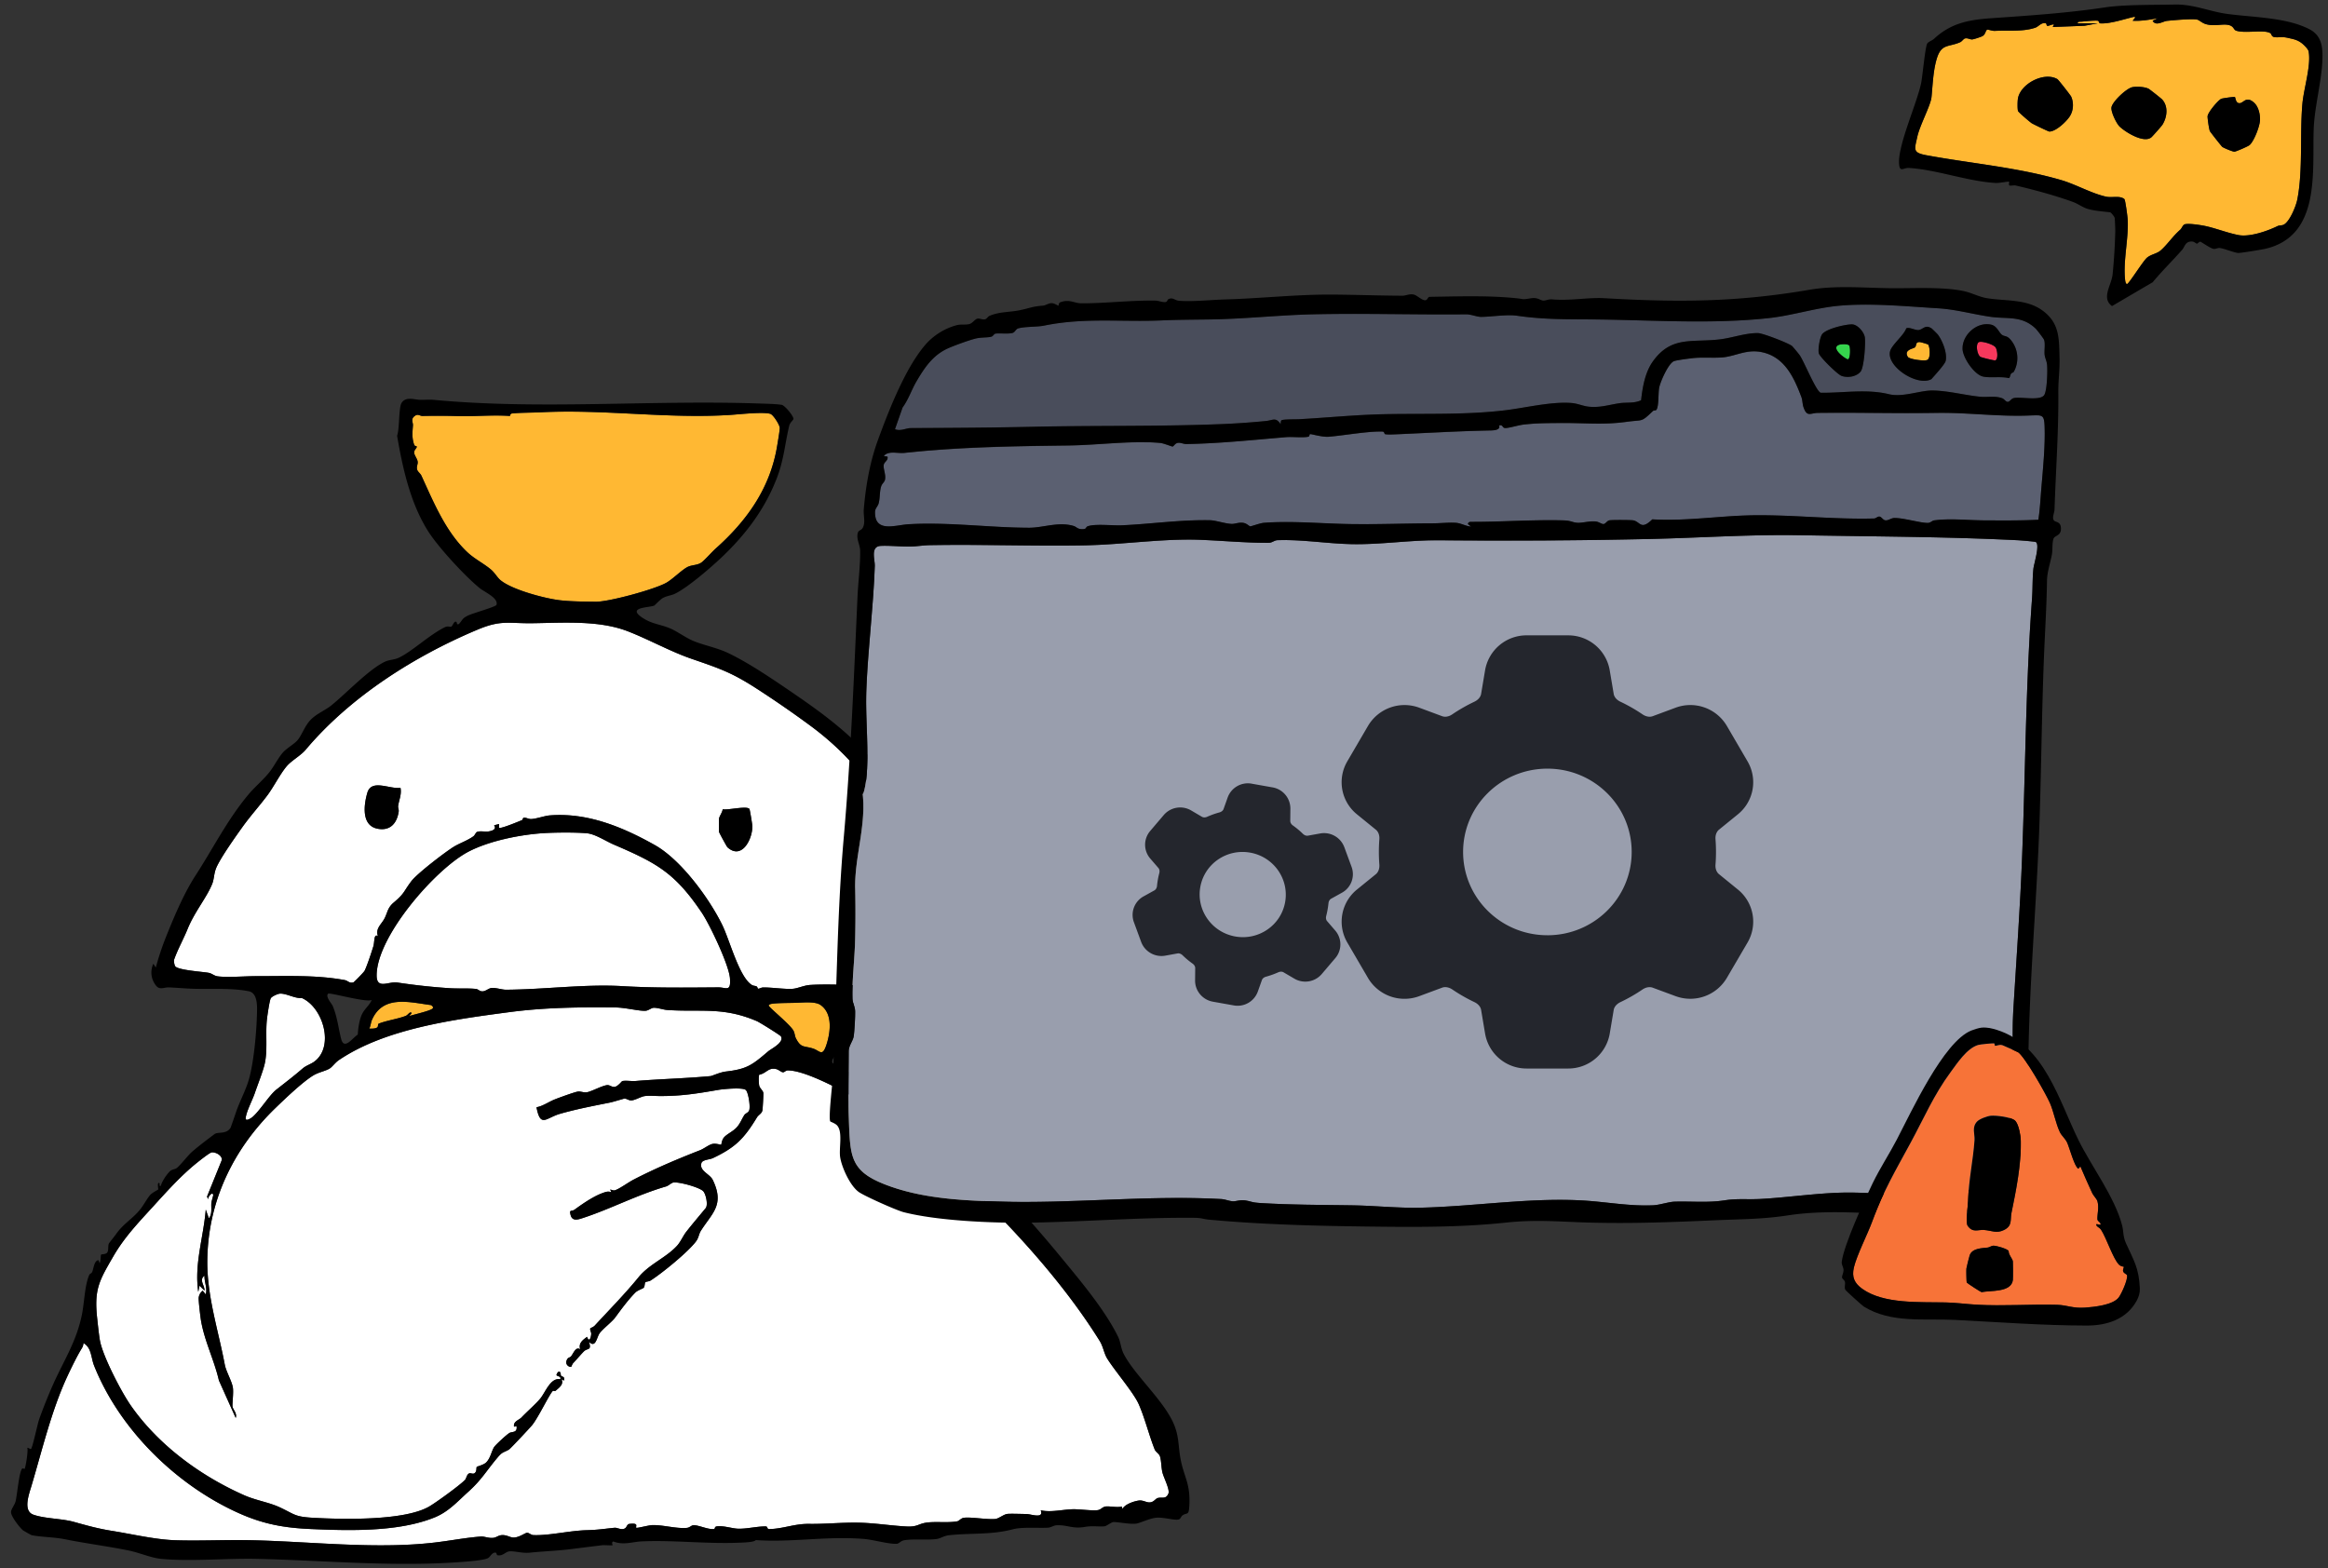
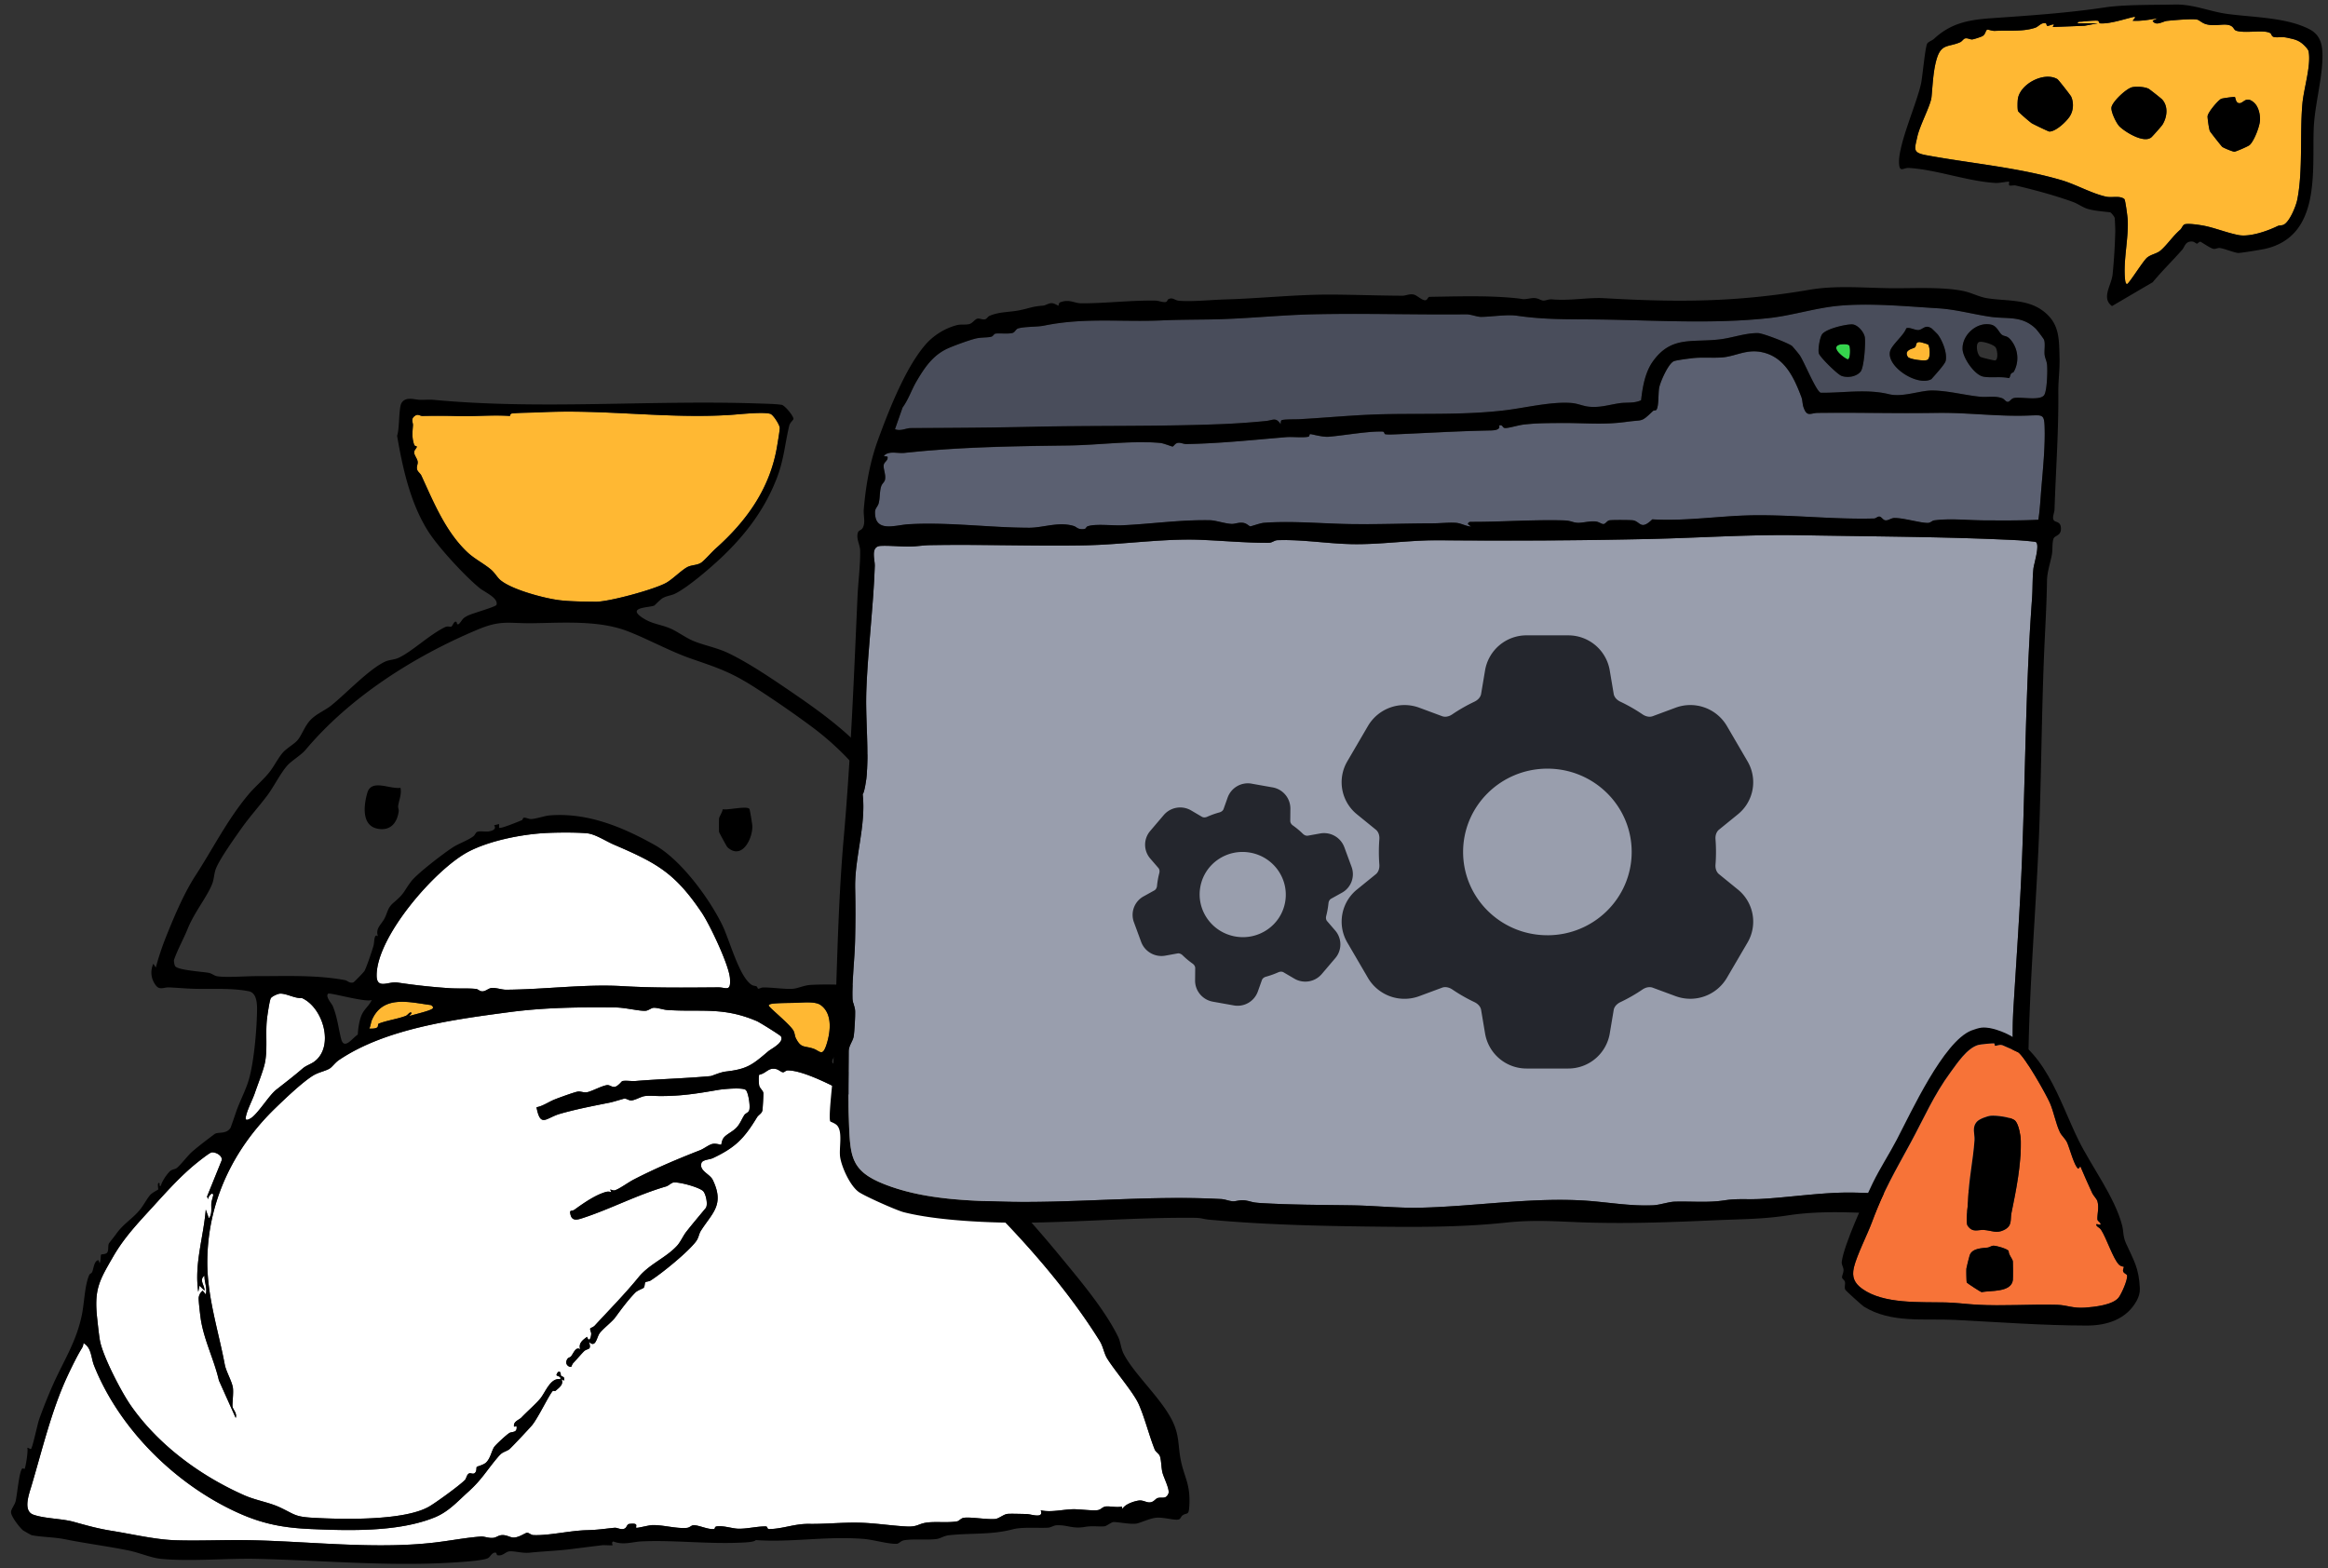
<svg xmlns="http://www.w3.org/2000/svg" fill="none" viewBox="0 0 141 95">
  <rect x="0" y="0" width="141" height="95" fill="#333333" stroke="none" />
  <g clip-path="url(#a)">
-     <path fill="#fff" d="M20.887 59.367c.18.033.284.218.522.135.046-.016.633-.621.67-.693.147-.28.435-1.161.539-1.503.073-.242.02-.798.277-.59-.177-.467.201-.715.393-1.082.192-.365.177-.64.552-.96.683-.58.573-.628 1.062-1.282.351-.47 1.97-1.708 2.536-2.073.356-.23.852-.388 1.23-.66.098-.07.138-.213.202-.252.154-.097.506-.015.712-.044.245-.034.513-.141.343-.373l.303-.077.002.226c.086.082 1.18-.38 1.377-.457.056-.022.058-.14.11-.148.14-.024.294.08.44.078.298-.003.822-.196 1.14-.221 2.286-.182 4.414.703 6.358 1.793 1.593.894 3.294 3.223 4.085 4.833.448.91 1.005 3.08 1.753 3.614.143.103.226.07.324.115.071.032.064.142.105.143.073.003.189-.074.295-.076.545-.007 1.365.121 1.815.08.301-.027.674-.212 1.055-.233 1.234-.073 3.132.032 4.343.11.5.033.62-.054 1.024-.111.275-.04 1.205.122 1.25.078.026-.027-.048-.215.042-.23.105-.018.245.025.368 0 .43-.088.463-.04.838-.064.24-.014.47-.12.718-.082-.175-1.529-.296-3.449-1.046-4.812-.464-.844-.76-1.519-1.183-2.37-1.65-3.312-3.317-5.967-6.32-8.192a64 64 0 0 0-3.422-2.359c-1.463-.934-2.23-1.175-3.828-1.728-1.292-.447-2.57-1.167-3.853-1.664-1.754-.68-3.953-.508-5.781-.486-1.463.018-1.89-.209-3.315.39-3.845 1.614-7.732 4.086-10.41 7.277-.285.34-.858.658-1.135.981-.398.464-.795 1.257-1.178 1.77-.482.647-1.03 1.25-1.498 1.904-.418.581-1.34 1.88-1.598 2.483-.15.35-.13.67-.244.966-.314.814-1.073 1.706-1.492 2.74-.257.634-.6 1.233-.827 1.881-.017.09.024.319.073.387.174.238 1.636.327 2.022.397.206.037.331.183.544.212.61.081 1.695-.012 2.345-.01 1.768.004 3.613-.086 5.363.239m22.661-9.776c.018-.145.207-.39.223-.573.29.072 1.475-.227 1.619-.014.03.043.174.928.176 1.033.017.79-.641 2.076-1.51 1.282-.04-.035-.499-.879-.508-.93a16 16 0 0 1 0-.797m-21.3-1.57c.25-.852 1.34-.212 2.008-.299.08.4-.093.742-.143 1.105-.012.098.053.211.034.335-.105.704-.511 1.18-1.272 1.037-1.007-.19-.838-1.459-.627-2.178" />
    <path fill="#FFB833" d="M30.307 35.137c.69.583 2.688 1.113 3.6 1.221.66.078 1.515.082 2.18.09.789.008 3.564-.747 4.275-1.153.381-.218.893-.74 1.253-.939.264-.146.6-.106.857-.277.179-.12.652-.655.86-.84 1.895-1.686 3.305-3.651 3.733-6.207.036-.21.166-.967.161-1.116-.007-.184-.394-.798-.572-.85-.442-.13-1.85.027-2.4.064-3.79.25-7.666-.353-11.497-.158-.512.026-1.287.02-1.74.071-.144.016-.105.153-.142.15-1.094-.07-2.125.04-3.18.008a43 43 0 0 0-2.109-.006c-.164.003-.26-.15-.466 0-.264.193-.097.384-.11.571-.029.422-.075.76.082 1.192.024.067.15.054.15.096-.006.122-.166.185-.157.369.009.161.196.369.213.553.014.164-.09.279-.03.477.038.125.193.226.253.357.745 1.617 1.472 3.419 2.816 4.667.407.378.986.673 1.397 1.02.231.196.38.477.572.638zm19.387 25.736c-.329-.228-1.071-.14-1.49-.13-.41.011-1.004.008-1.386.05-.077.008-.261.036-.26.117.002.108 1.286 1.129 1.5 1.523.082.15.076.318.147.457.31.611.494.446 1.039.624.417.136.562.531.812-.237.249-.767.384-1.887-.363-2.403zm-23.472.187c.023-.097-.058-.137-.122-.18-1.302-.168-2.884-.627-3.563.88-.079.175-.083.375-.17.547.138.002.312.008.44-.049.147-.068.04-.215.138-.254.473-.19 1.175-.288 1.632-.47.145-.058.248-.295.36-.17l-.151.188c.224-.092 1.4-.34 1.436-.492" />
    <path fill="#fff" d="M28.832 59.902c.135.015.213.142.374.146.214.006.367-.18.57-.205.226-.028.634.108.869.107 2.303-.014 4.819-.349 7.03-.219 1.958.116 3.835.09 5.82.076.493-.004.786.305.718-.559-.062-.807-1.223-3.248-1.705-3.964-1.632-2.423-2.738-3.013-5.324-4.124-.49-.21-1.123-.635-1.622-.685-.66-.065-1.946-.053-2.627-.01-1.414.087-3.338.469-4.6 1.145-1.998 1.07-5.536 5.142-5.52 7.485.005.854.726.341 1.246.418 1.043.155 2.061.273 3.156.343.545.036 1.13-.006 1.616.045zM15.31 67.647c.459-.406 1.01-1.314 1.422-1.639.554-.436 1.046-.809 1.592-1.28.222-.19.5-.267.712-.422 1.231-.903.544-3.275-.749-3.852-.433.035-.93-.284-1.325-.267-.137.006-.511.174-.565.291-.078.171-.2 1.024-.228 1.265-.1.898.065 1.945-.158 2.79-.127.48-.406 1.182-.58 1.689-.147.43-.495 1.071-.549 1.492-.033.264.345.007.426-.066zm54.95 20.579c-.058-.183-.259-.264-.325-.43-.352-.889-.585-1.872-.965-2.739-.307-.703-1.475-2.054-1.914-2.772-.19-.31-.238-.719-.45-1.06-1.69-2.713-3.92-5.344-6.137-7.62-1.956-2.009-3.622-3.964-6.04-5.525-1.342-.865-5.273-3.273-6.731-3.242-.115.003-.18.113-.27.113-.106 0-.265-.158-.411-.194-.481-.116-.589.254-1.031.342-.05.067-.029.588.004.686.052.15.228.282.245.424.009.079-.04.958-.057 1.048-.039.2-.234.268-.33.426-.78 1.277-1.294 1.816-2.672 2.468-.187.089-.628.095-.691.295-.153.48.507.653.688 1.029.726 1.514-.04 1.996-.728 3.084-.114.179-.123.407-.282.625-.458.625-2.057 1.935-2.76 2.38-.097.062-.271.064-.311.103-.06.06-.024.256-.114.342-.061.058-.36.145-.503.29-.443.452-.85 1.01-1.214 1.506-.192.26-.739.677-.941.95-.18.239-.235.934-.648.522.168.535-.064.375-.278.553-.099.083-.517.571-.671.73-.065.067-.108.214-.118.22-.101.069-.475-.137-.222-.49.04-.055.16-.076.204-.132.159-.204.285-.608.555-.428-.121-.36.15-.564.417-.755.123.367.24.055.25-.188.003-.1-.099-.247-.053-.329.009-.014.19-.08.26-.157.879-.951 1.848-1.937 2.66-2.935.65-.798 1.658-1.176 2.328-1.905.218-.238.367-.6.564-.852.373-.476.78-.953 1.167-1.422.17-.187.014-.893-.155-1.045-.269-.242-1.456-.562-1.794-.515-.118.017-.304.199-.434.236-1.796.524-3.335 1.352-5.041 1.912-.333.11-.654.207-.754-.188-.09-.353.063-.185.245-.318.527-.382 1.25-.888 1.89-1.068.134-.038.21-.02.34.006l-.078-.15c.108.005.183.077.3.038.278-.091.808-.48 1.107-.635 1.294-.67 2.624-1.235 4.034-1.786.248-.097.53-.333.755-.382.22-.048.513.064.532.045.016-.015.027-.258.15-.418.167-.218.56-.375.796-.64.211-.236.301-.507.462-.748.06-.092.21-.12.277-.253.102-.202-.037-1.093-.19-1.249-.175-.179-1.38-.062-1.677-.01-1.288.221-2.24.378-3.56.37-.278-.001-.64-.034-.902.005-.222.032-.562.243-.79.26-.17.01-.293-.114-.426-.109-.047.002-.668.198-.886.241-.993.2-2.036.398-3.022.682-.851.245-1.177.867-1.42-.398.407-.076.733-.331 1.138-.488.253-.1 1.145-.425 1.357-.46.182-.03.352.072.563.038.274-.044.915-.401 1.226-.432.163-.015.296.15.482.1.188-.052.402-.339.43-.344.22-.047.557.016.812-.005 1.449-.12 3.05-.158 4.538-.297.09-.009.579-.237.921-.276 1.294-.149 1.602-.403 2.568-1.224.188-.16.983-.538.769-.907-.043-.075-1.29-.85-1.457-.922-2.063-.886-3.423-.533-5.443-.677-.233-.016-.613-.152-.825-.13-.139.015-.297.166-.472.179-.37.028-1.216-.192-1.802-.2-2.151-.025-4.324 0-6.448.282-3.318.442-7.48.982-10.324 2.904-.224.152-.403.413-.552.506-.26.163-.677.229-1.006.43-.65.397-1.713 1.415-2.275 1.958-2.564 2.475-4.11 5.676-4.138 9.277-.016 2.145.667 4.194 1.058 6.276.078.415.433 1.003.492 1.397.048.322-.05 1.011-.021 1.155.036.18.29.404.191.677l-1.017-2.27c-.28-1.222-.866-2.368-1.08-3.605-.041-.232-.158-1.211-.145-1.408a.64.64 0 0 1 .24-.425l.188.227c.104-.405-.087-.717-.076-1.134-.357.26.025.592 0 .906l-.301-.302-.076.378c-.25-1.697.317-3.304.454-4.987l.188.528c.21-.248.13-.627.15-.908.01-.134.114-.453.112-.49-.019-.268-.355.11-.3.265l-.073-.185.873-2.157c.125-.294-.35-.555-.596-.516-.124.02-.699.477-.845.594-1.016.807-1.902 1.812-2.764 2.754-.882.966-1.686 1.812-2.344 2.947-.86 1.487-1.172 1.998-.976 3.776.036.33.119 1.121.18 1.402.21.964 1.284 3.044 1.87 3.88 1.668 2.38 4.199 4.234 6.838 5.407.736.328 1.514.429 2.197.751.911.43.873.56 2.024.623 1.768.097 5.458.185 6.972-.669.409-.23 1.876-1.296 2.192-1.624.089-.092.103-.326.251-.396.1-.047.232.072.344-.024.139-.12.077-.32.123-.374.02-.025.415-.118.566-.266.261-.258.32-.664.476-.922.083-.138.8-.8.95-.873.166-.081.48.005.414-.41l-.152.039c-.053-.33.294-.392.456-.565.336-.355.854-.8 1.132-1.136.315-.382.623-1.288 1.208-1.172.093-.195-.221-.174-.225-.264 0-.013.078-.236.187-.189.101.045.053.176.087.228.062.091.252.04.177.302l-.15-.078c.156.3-.121.492-.34.686-.06.053-.161 0-.176.013-.212.198-.894 1.64-1.268 2.09-.124.15-1.308 1.422-1.398 1.472-.345.195-.382.121-.672.462-.683.804-.967 1.353-1.777 2.082-.675.608-1.205 1.222-2.06 1.567-2.18.882-5.126.803-7.47.701-1.655-.071-2.907-.301-4.396-.97-3.773-1.696-7.21-5.06-8.752-8.935-.187-.47-.147-1.088-.644-1.358a.6.6 0 0 1-.099.319c-.278.445-.642 1.192-.898 1.745-.942 2.043-1.505 4.427-2.157 6.61-.15.503-.517 1.496.127 1.72.703.246 1.697.228 2.44.433.822.227 1.444.406 2.324.548 1.226.197 2.614.526 3.818.566 1.464.048 2.977-.03 4.465-.004 3.657.068 7.633.567 11.25.144.947-.111 1.888-.297 2.81-.365.203-.015.47.116.756.078.197-.027.289-.152.523-.164.284-.013.471.141.68.147.343.01.715-.286.833-.288.124-.002.23.134.375.14.945.041 2.194-.271 3.257-.297.657-.016 1.056-.085 1.663-.146.152-.016.324.106.522.076.252-.04.191-.287.38-.31.61-.073.353.154.418.233.032.037.756-.151.945-.159.652-.027 1.457.225 2.118.166.17-.015.261-.144.38-.157.303-.032.894.275 1.27.226.06-.007.014-.138.157-.159.409-.057.925.128 1.291.14.526.018 1.13-.141 1.668-.138.153 0 .069.165.217.162.855-.018 1.534-.33 2.425-.315.977.015 1.99-.095 3.026-.072.963.02 1.92.18 2.87.229.642.032.683-.139 1.138-.222.555-.101 1.383.02 1.944-.094.112-.023.209-.187.401-.212.425-.054 1.373.117 1.877.075.241-.02.519-.288.763-.309.225-.019.85.005 1.134.007.288.002 1.072.313.87-.226.606.14 1.312-.045 1.938-.064.4-.012 1.28.117 1.559.046.18-.046.255-.2.471-.215.259-.017.649.076.946.007l.037.15c.126-.286.718-.482 1.003-.515.254-.029.445.126.65.114.25-.015.342-.223.48-.264.253-.073.498.092.647-.264.1-.242-.271-.943-.357-1.266-.075-.28-.068-.725-.15-.984z" />
    <path fill="#000" d="M71.139 86.366c-.558-1.45-2.379-3.018-3.07-4.338-.195-.372-.18-.717-.358-1.077-.847-1.709-2.408-3.53-3.617-5-1.269-1.542-2.596-2.991-3.93-4.46-.19-.21-1.294-1.472-1.381-1.528-1.026-.653-1.077-.77-1.943-1.572-1.556-1.44-3.76-2.207-5.45-3.47-.327-.243-.682-.282-.97-.546-.076-.235.197-.408.273-.614.316-.855.348-1.94.098-2.812.052-.046.696.043.854.002.08-.021.077-.159.128-.193.106-.072 2.17.05 2.532.04.58-.016 1.05-.159 1.6-.216.684-.071 1.502-.045 2.147-.196.235-.055.5-.08.55-.358-.21-1.266-.237-2.574-.53-3.827-.263-1.132-1.433-3.766-2.11-4.696-.102-.14-.253.02-.117-.404-.822-1.078-1.28-2.515-1.967-3.63-1.476-2.391-3.705-4.032-5.981-5.584-1.141-.778-2.61-1.777-3.844-2.354-.65-.302-1.392-.44-2.025-.696-.51-.207-1.01-.6-1.478-.79-.596-.244-1.093-.248-1.685-.66-.87-.603.4-.575.753-.701.038-.014.366-.374.535-.466.252-.136.51-.15.727-.255.813-.398 2.253-1.655 2.902-2.276 1.428-1.37 2.562-2.887 3.272-4.738.431-1.126.483-2.054.744-3.15.05-.209.243-.345.258-.421.03-.152-.515-.822-.708-.857-.308-.056-1.001-.068-1.356-.081-6.558-.229-13.217.392-19.735-.223-.265-.024-.558.007-.83-.001-.326-.01-.845-.215-1.102.184-.186.29-.117 1.58-.274 1.987.33 1.937.797 4.08 1.88 5.79.615.97 2.231 2.721 3.126 3.449.287.233 1.15.597 1.013 1.012-.038.115-1.441.508-1.71.639-.347.17-.324.227-.496.442-.191.24-.197-.033-.212-.044-.147-.11-.233.245-.319.277s-.206-.047-.375.033c-.945.453-2.011 1.493-2.828 1.865-.267.12-.557.106-.824.234-.993.476-2.332 1.916-3.247 2.65-.355.284-.86.488-1.209.83-.393.387-.536.909-.82 1.259-.187.232-.65.487-.882.743-.288.32-.558.866-.832 1.208-.387.483-.892.896-1.281 1.364-1.276 1.532-2.13 3.252-3.194 4.894-.734 1.131-1.352 2.624-1.855 3.89a17 17 0 0 0-.549 1.68l-.149-.225a1.25 1.25 0 0 0 .192 1.356c.211.236.468.062.753.074.51.022 1.006.069 1.509.084 1.068.032 2.28-.06 3.327.15.541.11.506.909.496 1.324-.026 1.106-.176 2.801-.447 3.86-.19.743-.553 1.372-.8 2.073-.057.164-.329.977-.366 1.032-.271.391-.754.209-.96.364-.428.322-.931.697-1.354 1.064-.262.228-.702.812-.935.992-.108.084-.258.065-.39.177-.184.152-.527.657-.572.902-.138.03-.048-.127-.076-.15-.173-.147-.07.349-.08.366-.018.025-.37.197-.493.34-.21.245-.408.642-.638.915-.466.553-.984.825-1.424 1.45-.1.142-.401.515-.426.556-.082.14-.007.4-.106.555-.082.129-.34.091-.375.136-.034.04-.016.408-.087.518l-.072-.187c-.272.03-.29.527-.388.73-.038.078-.127.08-.164.158-.279.592-.305 1.707-.451 2.417-.347 1.694-1.139 2.831-1.815 4.382a32 32 0 0 0-.773 1.949c-.103.288-.402 1.743-.5 1.807-.025.017-.188-.101-.22-.07.068.17-.109 1.223-.163 1.269-.014.013-.114-.044-.14-.022-.196.165-.311 1.657-.41 2.005-.066.227-.265.45-.272.635-.01.256.518.93.72 1.101.037.031.496.293.532.3.625.12 1.359.113 2.02.247 1.268.256 2.58.42 3.856.68.631.128 1.358.45 1.986.509 1.782.164 3.913-.042 5.747-.003 3.92.086 7.863.461 11.789.23.445-.027 1.905-.11 2.227-.268.15-.073.22-.31.421-.34.143-.02.094.14.162.155.338.076.482-.22.743-.234.337-.018.78.128 1.21.083.87-.09 1.77-.117 2.64-.233.596-.078 1.172-.148 1.749-.218.147-.017.587.026.638-.004.011-.007-.107-.171.04-.225.6.242 1.143.022 1.732-.005 1.87-.085 3.886.157 5.828.082.281-.01.991-.025 1.062-.16 2.244.15 4.296-.255 6.569-.069.549.046 1.49.318 1.971.294.14-.007.253-.183.452-.215.599-.097 1.394.002 1.966-.076.24-.032.445-.196.753-.229 1.367-.145 2.544-.012 3.872-.361.546-.144 1.507-.066 2.1-.093.202-.01.367-.14.534-.148.686-.032.95.236 1.756.094.438-.077.91.007 1.171-.036.12-.02.412-.26.544-.255.359.01.956.141 1.354.097.22-.025.815-.321 1.218-.358.435-.039 1.062.16 1.335.112.153-.027.155-.185.258-.255.284-.194.376.044.411-.58.078-1.394-.342-1.739-.547-2.924-.118-.675-.077-1.215-.349-1.92M29.736 34.499c-.412-.349-.99-.644-1.398-1.021-1.344-1.248-2.07-3.05-2.815-4.667-.06-.131-.216-.232-.254-.357-.06-.199.045-.314.03-.477-.016-.184-.204-.39-.212-.553-.01-.184.15-.247.156-.37.001-.04-.126-.028-.15-.095-.157-.431-.11-.77-.082-1.191.013-.188-.153-.38.11-.572.206-.151.303.002.467 0 .69-.013 1.4-.015 2.108.007 1.056.032 2.087-.079 3.181-.008.036.002-.002-.134.14-.15.454-.051 1.229-.046 1.742-.072 3.83-.195 7.707.407 11.497.158.548-.037 1.957-.194 2.4-.064.178.052.566.666.572.85.005.15-.127.906-.161 1.117-.428 2.555-1.838 4.52-3.733 6.206-.208.186-.682.721-.86.84-.257.172-.593.131-.857.277-.36.2-.872.721-1.253.939-.711.406-3.487 1.16-4.276 1.153-.665-.007-1.52-.012-2.18-.09-.912-.108-2.91-.638-3.6-1.221-.191-.162-.34-.443-.572-.638zM15.524 59.128c-.65-.002-1.736.091-2.345.01-.213-.03-.34-.175-.545-.212-.386-.07-1.849-.16-2.021-.397-.05-.068-.09-.298-.074-.387.228-.648.57-1.248.827-1.881.419-1.034 1.177-1.926 1.493-2.74.114-.296.094-.615.243-.966.258-.603 1.18-1.902 1.598-2.484.47-.653 1.017-1.257 1.499-1.902.382-.514.778-1.308 1.177-1.771.277-.323.85-.642 1.135-.982 2.678-3.19 6.565-5.662 10.41-7.276 1.426-.6 1.852-.373 3.315-.39 1.829-.022 4.027-.194 5.781.486 1.284.497 2.561 1.217 3.853 1.664 1.598.554 2.366.793 3.829 1.728 1.096.7 2.361 1.574 3.422 2.359 3.003 2.224 4.67 4.879 6.32 8.192.423.85.718 1.525 1.183 2.37.75 1.363.87 3.283 1.045 4.812-.247-.038-.478.067-.718.082-.375.023-.408-.024-.838.064-.123.025-.263-.018-.367 0-.09.015-.017.203-.044.23-.044.043-.974-.117-1.249-.079-.405.058-.523.146-1.024.112-1.21-.078-3.108-.183-4.343-.11-.38.022-.753.206-1.055.233-.45.04-1.27-.087-1.814-.08-.107.001-.223.08-.296.076-.041-.001-.033-.111-.105-.144-.098-.045-.181-.012-.324-.114-.746-.534-1.305-2.703-1.752-3.614-.792-1.61-2.493-3.94-4.086-4.833-1.943-1.09-4.072-1.976-6.358-1.793-.317.025-.841.217-1.14.22-.146.002-.3-.102-.44-.078-.053.01-.054.127-.11.149-.197.078-1.29.539-1.376.456l-.003-.225-.302.077c.17.232-.1.34-.344.373-.207.029-.558-.053-.712.043-.063.04-.104.183-.201.253-.378.272-.874.43-1.23.66-.567.365-2.185 1.603-2.536 2.072-.489.654-.38.704-1.062 1.284-.376.319-.36.593-.552.959-.192.367-.57.615-.393 1.081-.258-.207-.205.349-.278.59-.104.343-.392 1.224-.539 1.504-.037.071-.624.677-.67.693-.238.082-.342-.102-.522-.135-1.75-.325-3.595-.236-5.363-.24m34.534 4.148c-.25.768-.396.373-.813.237-.544-.177-.729-.013-1.039-.624-.07-.139-.065-.306-.146-.457-.215-.394-1.498-1.415-1.5-1.523-.002-.08.183-.108.26-.117.382-.042.974-.038 1.386-.05.418-.011 1.161-.098 1.49.13.747.515.612 1.636.363 2.402zm-25.48-1.743c-.458.183-1.16.28-1.633.47-.097.04.01.187-.139.255-.127.058-.3.051-.44.049.088-.172.092-.372.17-.547.68-1.507 2.262-1.048 3.564-.88.063.043.145.083.122.18-.035.152-1.212.4-1.436.491l.15-.188c-.11-.125-.214.113-.359.17m-2.68-.034c-.145.353-.202.794-.228 1.172-.31.183-.825.98-1.009.246-.176-.702-.216-1.269-.507-1.986-.054-.133-.456-.558-.282-.738.093-.097 2.276.546 2.645.378-.15.35-.464.553-.62.928m2.162-1.986c-.52-.077-1.24.437-1.246-.417-.016-2.344 3.522-6.415 5.52-7.486 1.263-.676 3.186-1.057 4.6-1.145.68-.042 1.967-.054 2.627.01.5.05 1.133.475 1.622.686 2.586 1.111 3.693 1.7 5.324 4.124.482.715 1.642 3.156 1.705 3.964.068.865-.225.555-.717.558-1.986.015-3.863.04-5.82-.075-2.212-.13-4.728.204-7.03.218-.236.002-.644-.135-.87-.106-.203.025-.356.21-.57.205-.161-.005-.24-.132-.374-.146-.485-.052-1.07-.01-1.616-.046a38 38 0 0 1-3.156-.343m-9.177 8.2c.054-.42.402-1.061.55-1.492.172-.506.452-1.209.579-1.689.222-.845.058-1.892.158-2.79.026-.241.149-1.093.228-1.264.054-.118.427-.285.565-.292.395-.017.891.302 1.325.267 1.293.577 1.98 2.95.749 3.852-.212.155-.49.231-.712.422-.547.471-1.038.844-1.592 1.28-.412.326-.964 1.232-1.422 1.64-.082.072-.46.329-.426.066zm55.884 22.763c-.148.356-.394.19-.646.265-.138.04-.23.248-.48.263-.205.012-.397-.142-.65-.114-.285.033-.877.23-1.004.515l-.036-.15c-.297.07-.687-.023-.946-.007-.216.014-.293.169-.471.215-.279.072-1.159-.058-1.559-.045-.626.018-1.332.203-1.938.063.202.54-.582.228-.87.226-.284-.002-.909-.025-1.134-.007-.245.02-.522.288-.763.309-.504.042-1.452-.129-1.877-.075-.193.025-.29.19-.401.212-.56.114-1.389-.007-1.945.094-.454.084-.495.255-1.137.222-.95-.049-1.907-.208-2.87-.23-1.037-.022-2.049.088-3.026.073-.892-.013-1.57.298-2.425.315-.149.003-.064-.161-.217-.162-.538-.003-1.142.156-1.668.139-.366-.012-.883-.198-1.291-.14-.144.02-.098.15-.157.159-.376.047-.967-.26-1.27-.227-.119.013-.211.142-.38.158-.662.058-1.466-.193-2.118-.167-.19.008-.914.195-.945.16-.065-.079.19-.306-.419-.234-.188.023-.127.27-.38.31-.197.03-.37-.091-.521-.076-.607.061-1.006.13-1.663.146-1.064.026-2.313.34-3.257.297-.145-.006-.252-.142-.375-.14-.119.002-.49.298-.833.288-.209-.006-.396-.16-.68-.147-.235.012-.327.137-.523.164-.286.038-.553-.092-.756-.077-.923.068-1.863.254-2.811.364-3.616.423-7.592-.075-11.25-.143-1.487-.028-3 .052-4.464.003-1.204-.039-2.592-.369-3.818-.566-.88-.141-1.502-.32-2.324-.548-.743-.205-1.737-.187-2.44-.432-.643-.225-.277-1.218-.127-1.72.652-2.183 1.214-4.567 2.157-6.61.255-.553.62-1.3.898-1.746.06-.097.1-.204.1-.32.496.27.457.89.643 1.359 1.542 3.875 4.978 7.24 8.752 8.935 1.489.668 2.741.899 4.397.97 2.342.102 5.289.18 7.468-.7.855-.346 1.386-.96 2.061-1.568.81-.73 1.094-1.278 1.777-2.081.29-.34.326-.267.672-.463.089-.05 1.273-1.321 1.398-1.471.374-.45 1.056-1.892 1.268-2.09.014-.013.116.04.175-.013.22-.195.496-.386.342-.686l.15.077c.074-.262-.116-.21-.178-.302-.035-.051.014-.183-.087-.228-.109-.047-.188.176-.187.19.004.089.318.068.225.264-.585-.116-.894.79-1.208 1.17-.277.336-.796.781-1.132 1.138-.162.172-.51.235-.456.564l.151-.038c.066.414-.247.328-.414.41-.149.072-.866.733-.95.872-.156.258-.214.664-.476.922-.15.148-.545.242-.565.266-.046.055.016.255-.123.374-.112.096-.243-.022-.344.025-.148.07-.163.303-.251.395-.316.328-1.783 1.394-2.192 1.624-1.514.854-5.205.766-6.972.67-1.152-.064-1.113-.192-2.024-.623-.683-.322-1.46-.424-2.197-.751-2.64-1.172-5.17-3.026-6.839-5.407-.586-.836-1.66-2.917-1.869-3.881-.061-.28-.144-1.072-.18-1.401-.196-1.78.116-2.29.976-3.777.658-1.135 1.461-1.982 2.344-2.947.861-.942 1.748-1.947 2.763-2.754.146-.117.722-.574.846-.594.245-.04.72.223.596.516l-.873 2.158.072.184c-.054-.153.282-.532.301-.265.003.038-.102.357-.112.49-.02.282.06.66-.15.908l-.188-.528c-.136 1.683-.705 3.29-.454 4.987l.076-.377.3.301c.026-.313-.356-.647 0-.906-.01.416.18.729.077 1.134l-.188-.227a.64.64 0 0 0-.24.425c-.013.198.104 1.176.144 1.408.215 1.238.8 2.383 1.081 3.605l1.017 2.27c.099-.273-.155-.496-.191-.677-.03-.143.069-.832.02-1.155-.06-.394-.413-.982-.49-1.397-.393-2.081-1.076-4.13-1.059-6.276.028-3.601 1.574-6.802 4.138-9.277.561-.543 1.624-1.56 2.274-1.958.331-.202.748-.268 1.007-.43.148-.092.328-.353.552-.505 2.844-1.923 7.006-2.463 10.324-2.904 2.124-.283 4.296-.308 6.448-.282.585.007 1.432.227 1.802.199.175-.014.333-.164.472-.178.212-.023.592.113.825.13 2.02.143 3.38-.21 5.442.676.168.072 1.415.848 1.458.922.214.369-.581.747-.77.907-.965.822-1.272 1.076-2.567 1.224-.343.04-.831.267-.921.276-1.488.139-3.09.178-4.538.297-.255.021-.592-.041-.813.005-.027.006-.241.293-.43.344-.185.052-.318-.115-.481-.1-.312.03-.952.388-1.227.432-.21.034-.38-.068-.562-.038-.212.035-1.104.36-1.357.46-.405.157-.73.412-1.138.488.242 1.266.568.644 1.42.398.986-.284 2.028-.482 3.022-.681.218-.044.839-.24.886-.242.133-.005.256.12.426.109.229-.016.569-.227.79-.26.262-.038.624-.006.901-.004 1.32.007 2.272-.15 3.56-.372.297-.051 1.502-.168 1.678.012.153.155.292 1.047.19 1.248-.067.133-.217.161-.278.254-.16.24-.25.512-.46.747-.238.264-.63.422-.797.64-.123.16-.134.403-.15.419-.019.018-.313-.095-.532-.046-.225.05-.507.285-.755.382-1.41.551-2.74 1.116-4.034 1.786-.3.155-.829.544-1.108.636-.116.038-.19-.034-.299-.038l.077.15c-.13-.028-.206-.045-.34-.007-.638.18-1.362.686-1.89 1.068-.181.132-.333-.035-.244.318.1.396.421.298.754.188 1.706-.56 3.245-1.387 5.04-1.912.13-.037.317-.219.435-.235.337-.048 1.525.273 1.793.514.17.153.326.858.156 1.045-.386.469-.794.946-1.167 1.423-.197.251-.346.614-.564.851-.67.73-1.678 1.108-2.328 1.905-.812.997-1.782 1.984-2.66 2.935-.07.077-.252.143-.26.158-.045.081.056.227.052.328-.01.243-.126.556-.25.188-.266.191-.538.396-.416.756-.27-.18-.395.224-.555.427-.044.056-.165.077-.204.132-.253.353.12.56.221.491.011-.007.054-.154.118-.22.155-.16.572-.648.672-.73.214-.179.445-.02.278-.553.413.411.468-.284.648-.524.202-.271.75-.689.94-.949.365-.497.771-1.053 1.215-1.506.142-.145.442-.232.503-.29.09-.085.054-.282.113-.342.04-.04.215-.04.312-.102.703-.445 2.303-1.756 2.76-2.38.16-.218.168-.446.282-.626.688-1.088 1.454-1.57.727-3.084-.18-.376-.84-.55-.687-1.029.063-.2.504-.206.691-.295 1.378-.652 1.892-1.19 2.671-2.468.096-.158.292-.225.33-.426.018-.09.067-.969.057-1.047-.016-.143-.192-.274-.244-.425-.034-.098-.054-.618-.004-.686.442-.088.55-.458 1.03-.341.147.035.306.194.413.193.09 0 .154-.11.269-.112 1.458-.031 5.389 2.376 6.731 3.242 2.419 1.56 4.084 3.516 6.04 5.524 2.217 2.277 4.448 4.906 6.136 7.62.213.341.261.751.451 1.06.44.718 1.606 2.07 1.914 2.772.38.867.613 1.85.965 2.739.066.166.267.247.326.43.082.26.074.704.15.984.086.324.458 1.025.356 1.266z" />
    <path fill="#000" d="M22.876 50.198c.76.143 1.166-.333 1.271-1.036.019-.124-.046-.237-.033-.336.049-.363.222-.705.143-1.104-.668.086-1.758-.553-2.008.298-.21.72-.38 1.99.627 2.177zm21.181 1.12c.868.794 1.527-.492 1.51-1.282-.002-.106-.147-.99-.176-1.034-.145-.212-1.33.087-1.62.015-.015.183-.204.428-.222.573a16 16 0 0 0 0 .797c.01.052.47.895.508.93z" />
    <path fill="#494D5B" d="M123.837 21.496c-.032-.275.059-.716-.045-.938a7 7 0 0 0-.488-.645c-.847-.821-1.734-.577-2.752-.725-1.107-.162-2.07-.448-3.187-.516-1.912-.117-4.054-.326-5.968-.154-1.424.127-2.839.592-4.243.746-3.418.375-6.923.13-10.352.087-1.734-.023-3.177.025-4.919-.227-.62-.09-1.575.067-2.172.07-.255.001-.614-.158-.918-.155-3.087.031-6.23-.072-9.298 0-2.024.047-4.077.274-6.124.308-1.028.018-1.96.015-3.025.06-2.42.107-4.65-.187-7.109.315-.426.087-1.164.052-1.57.17-.138.04-.193.232-.331.271-.273.08-.8.007-1.047.046-.084.013-.137.151-.238.181-.217.066-.62.034-.946.112-.39.093-1.243.406-1.624.568-.954.408-1.462 1.161-1.974 2.032-.3.51-.483 1.096-.84 1.58l-.46 1.315c.34.136.667-.066.953-.068 2.446-.013 4.94-.025 7.397-.08 3.827-.085 7.636-.01 11.427-.161.9-.036 1.82-.102 2.686-.188.447-.045.595-.252.896.195.004-.071.002-.171.038-.229.052-.081.896-.065 1.057-.073 1.765-.096 3.429-.27 5.219-.306 2.397-.049 4.93.053 7.314-.24 1.195-.147 2.817-.543 4.022-.435.333.03.68.184.993.218.702.076 1.22-.11 1.89-.21.42-.06.875.022 1.296-.178.087-.77.236-1.683.712-2.35 1.128-1.579 2.39-1.127 4.099-1.343.737-.093 1.522-.386 2.272-.374.296.005 1.835.602 2.061.78.041.033.41.483.463.558.272.392.996 2.195 1.275 2.277 1.383.015 2.793-.245 4.143.09.852.196 1.878-.242 2.641-.228.956.016 1.941.288 2.878.379.443.043.905-.074 1.34.096.121.048.2.21.322.211.135 0 .203-.195.379-.23.444-.086 1.624.194 1.842-.198.166-.298.196-1.443.164-1.808-.022-.245-.125-.409-.149-.608zm-11.14 1.005c-.248.318-.794.405-1.166.265-.25-.094-1.297-1.126-1.367-1.355-.069-.224.055-1.012.215-1.19.283-.316 1.363-.57 1.778-.574.351-.004.749.473.792.793.048.356-.046 1.795-.253 2.06zm5.146-.637c-.047.207-.691.9-.863 1.102-.838.46-2.718-.742-2.507-1.674.088-.394.837-.976.982-1.4.174-.102.548.128.753.099.278-.04.405-.36.797-.087.02.014.338.329.36.356.287.381.586 1.132.478 1.605m4.128.653c-.03.053-.128.068-.156.104-.073.093-.067.263-.15.283-.465-.117-1.139 0-1.56-.095-.542-.124-1.223-1.147-1.239-1.669-.028-.862.879-1.672 1.737-1.474.359.084.476.5.663.622.165.107.273.029.489.267.477.526.567 1.346.215 1.962z" />
    <path fill="#FFB833" d="M116.289 20.722c-.313-.026-.184.23-.32.327-.115.082-.677.143-.419.568.093.151 1.012.27 1.176.188.228-.114.156-.8.06-.93-.022-.029-.429-.147-.497-.153" />
-     <path fill="#F7385C" d="M119.874 20.714c-.241.075-.138.77.08.904.073.045.84.226.886.214.201-.048.141-.646.02-.8-.139-.177-.794-.378-.987-.318z" />
    <path fill="#35D44D" d="M111.411 20.876c-.618.186.418.91.513.89.157-.032.154-.731.082-.835-.076-.108-.467-.093-.595-.055" />
    <path fill="#5B6071" d="M123.11 25.164c-1.988.103-3.87-.183-5.82-.15-2.431.038-4.769-.031-7.183 0-.453.005-.656.275-.869-.333-.075-.212-.055-.42-.132-.625-.451-1.2-1.025-2.446-2.414-2.725-.949-.19-1.591.273-2.438.327-.525.033-1.162-.02-1.702.036-.222.023-1.022.125-1.171.189-.335.141-.819 1.242-.889 1.605-.063.326-.013 1.112-.164 1.334-.042.062-.161.03-.204.07-.757.719-.574.52-1.576.659-1.483.206-2.516.063-4.007.075-.786.006-1.477.003-2.25.093-.32.037-.806.192-1.085.213-.253.019-.136-.225-.41-.157.102.26-.274.299-.492.302-1.898.034-3.761.15-5.666.23-.187.008-.591.032-.745-.004-.062-.015-.025-.153-.162-.158-.847-.032-2.348.24-3.25.313-.402.033-1.04-.169-1.133-.158-.04.004-.033.14-.092.154-.33.078-.977-.002-1.335.027-1.983.165-4.054.386-6.07.42-.172.004-.331-.1-.516-.07-.17.027-.237.207-.317.221-.038.007-.53-.197-.747-.218-1.681-.156-3.764.131-5.514.153-3.387.044-6.663.09-9.981.45-.409.045-.972-.154-1.247.19l.225.038c.057.235-.198.308-.228.494-.041.257.141.58.076.902-.03.146-.165.221-.224.38-.113.313-.066.71-.16 1.05-.054.204-.219.298-.22.534-.014 1.265 1.233.783 2.004.736 2.398-.149 4.924.207 7.333.211.833.002 1.776-.382 2.683-.112.214.063.22.205.573.196.233-.006.154-.122.286-.171.444-.166 1.514-.037 2.054-.06 1.787-.079 3.56-.347 5.362-.309.337.007.894.204 1.297.223.2.01.412-.097.673-.07.26.026.375.204.465.217.043.006.6-.196.82-.214 1.675-.13 3.58.054 5.287.077 1.667.024 3.318-.043 4.943-.045.431 0 1-.064 1.41-.032.316.025.59.205.907.226l-.188-.152c.014-.092.08-.134.171-.133 1.841.008 3.754-.139 5.608-.09.48.014.538.124.844.146.313.023.733-.12 1.127-.076.182.02.349.155.454.154.143-.003.205-.198.379-.228.15-.025 1.304-.021 1.432.003.43.082.455.624 1.155-.06 2.082.123 4.117-.225 6.176-.247 2.413-.028 4.838.262 7.264.195.096-.003.193-.117.301-.117.15.001.209.21.378.229.179.019.345-.135.525-.141.552-.017 1.585.305 2.044.297.166-.003.255-.138.381-.154 1.007-.132 2.013-.006 3.017 0 1.098.006 2.2.017 3.296-.036.096-.602.126-1.26.179-1.881.1-1.188.244-2.604.198-3.794-.024-.64-.123-.674-.725-.643z" />
    <path fill="#999EAD" d="M123.307 32.833c-.045-.031-.935-.103-1.098-.111-4.359-.22-8.776-.223-13.154-.303-3.041-.056-6.055.157-9.071.227-4.293.1-8.597.116-12.855.08-1.763-.016-3.533.272-5.291.233-1.485-.033-2.978-.291-4.46-.24-.197.006-.33.157-.527.16-1.314.011-2.881-.134-4.174-.183-2.232-.085-4.653.29-6.944.335-3.152.062-6.323-.068-9.444-.01-.377.008-.778.078-1.133.085-.586.011-1.265-.07-1.82-.04-.633.033-.34.847-.353 1.207-.082 2.492-.432 5.174-.514 7.633-.056 1.667.178 3.698-.003 5.287-.025.213-.125.85-.216.905.214 1.94-.502 3.85-.455 5.743.025 1.017.02 2.116-.007 3.18-.026 1.07-.191 2.451-.158 3.478.01.27.153.437.163.755.01.306-.042 1.222-.084 1.507-.045.297-.304.57-.305.911-.002 1.305-.039 2.794.007 4.082.083 2.368.077 3.227 2.422 4.077 2.073.753 4.35.88 6.536.949 4.548.144 9.096-.397 13.606-.15.225.011.457.119.681.134.207.014.46-.102.752-.055.394.063.4.129.911.16 1.888.117 3.704.111 5.591.14 1.41.023 2.728.178 4.159.144 3.242-.077 6.599-.625 9.831-.435 1.361.08 2.824.357 4.231.288.4-.02.937-.21 1.294-.22 1.029-.028 2.042.076 3.02-.078.777-.123 1.364-.043 2.112-.08 1.54-.077 3.157-.32 4.76-.38 2.266-.088 4.539.333 6.797.068.576-.067 1.542-.25 1.99-.618.212-.175.774-.974.917-1.237.466-.854.58-2.1.728-3.05.32-2.043.066-4.163.191-6.234.188-3.113.415-6.204.533-9.291.202-5.226.217-10.457.601-15.648.044-.597.017-1.208.084-1.806.033-.289.401-1.422.149-1.6z" />
    <path fill="#000" d="M124.396 31.519c-.121-.171.034-.458.04-.647.077-2.375.252-4.721.23-7.106-.006-.765.094-1.325.074-2.113-.031-1.177 0-2.11-1.064-2.867-.971-.69-2.244-.54-3.354-.728-.461-.079-.927-.33-1.387-.427-1.225-.258-2.955-.168-4.213-.172-1.702-.005-3.442-.195-5.124.092-4.432.758-7.959.768-12.415.512-1.012-.058-2.057.167-3.174.071-.212-.018-.396.08-.534.073-.198-.011-.325-.205-.747-.14-.58.091-.358.051-.911-.005-1.734-.174-3.52-.107-5.218-.082-.146.002-.118.217-.3.206-.206-.013-.483-.31-.685-.347-.27-.049-.46.074-.676.073-1.405-.005-2.8-.058-4.225-.068-2.163-.015-4.366.234-6.51.294-.817.023-2.013.148-2.799.079-.251-.022-.362-.217-.622-.103-.098.043-.062.175-.205.184-.21.013-.405-.087-.606-.09-1.487-.022-3.01.167-4.46.165-.453 0-.715-.265-1.275-.07-.13.044-.11.2-.127.213-.017.014-.242-.152-.412-.153-.197-.001-.364.14-.538.152-.662.048-.844.17-1.446.286-.592.115-1.191.078-1.785.332-.089.037-.156.176-.256.203-.177.05-.33-.071-.478-.032-.165.043-.29.283-.503.33-.242.055-.484-.006-.765.067a3.9 3.9 0 0 0-1.718 1.005c-1.284 1.342-2.36 4.11-3.017 5.9-.504 1.375-.751 2.787-.876 4.264-.03.352.126.824-.08 1.13-.111.163-.266.083-.302.382-.04.34.158.629.164.984.013.884-.121 1.902-.161 2.795-.217 4.847-.405 9.726-.833 14.582-.424 4.809-.415 9.752-.672 14.595-.02.4-.264 2.399-.142 2.592.013.02.285.105.407.236.365.388.107 1.384.19 1.925.095.621.607 1.747 1.135 2.116.357.25 2.275 1.106 2.713 1.218 2.041.522 5.343.662 7.446.636 3.355-.042 6.757-.325 10.136-.296.484.004.553.08.902.112 3.171.294 6.407.377 9.6.417 2.79.035 5.618.058 8.386-.238 1.862-.199 3.268-.05 5.069-.001 2.644.07 5.065-.029 7.712-.145 1.576-.069 2.754-.056 4.317-.294 2.824-.43 5.821.01 8.614-.005 1.381-.008 2.478-.096 3.647-.888.622-.42.476-.571.797-.98 1.02-1.302 1.181-1.952 1.345-3.612.115-1.16.135-2.148.142-3.321.028-5.056.515-10.066.683-15.119.107-3.25.135-6.497.261-9.748.062-1.604.168-3.2.189-4.764.007-.533.202-1.073.298-1.593.047-.261.009-.716.099-.96.07-.187.423-.174.446-.542.033-.525-.331-.43-.426-.564zm-1.237 2.914c-.067.598-.039 1.208-.084 1.806-.384 5.19-.399 10.421-.601 15.647-.119 3.086-.345 6.178-.533 9.292-.126 2.071.128 4.19-.191 6.233-.148.95-.262 2.197-.728 3.05-.143.263-.705 1.062-.917 1.237-.449.369-1.415.552-1.99.619-2.258.265-4.53-.156-6.798-.069-1.601.061-3.218.303-4.76.38-.747.037-1.334-.041-2.111.08-.978.155-1.991.05-3.021.08-.356.01-.893.199-1.293.219-1.407.068-2.87-.21-4.231-.289-3.233-.189-6.59.359-9.832.435-1.43.034-2.749-.12-4.158-.143-1.887-.03-3.703-.024-5.59-.14-.513-.031-.518-.097-.912-.16-.292-.048-.546.068-.752.055-.225-.016-.457-.123-.681-.135-4.51-.247-9.058.294-13.606.15-2.187-.07-4.463-.195-6.536-.948-2.345-.85-2.34-1.71-2.423-4.078-.045-1.288-.008-2.777-.006-4.081 0-.34.26-.614.304-.912.043-.283.096-1.2.085-1.506-.01-.32-.154-.486-.163-.756-.034-1.026.131-2.407.158-3.477a66 66 0 0 0 .007-3.18c-.047-1.894.669-3.803.455-5.743.09-.056.191-.692.216-.906.181-1.59-.053-3.62.002-5.286.083-2.46.432-5.141.515-7.633.012-.361-.28-1.175.354-1.208.553-.029 1.233.052 1.819.04.356-.007.757-.077 1.133-.084 3.12-.06 6.292.07 9.444.01 2.291-.045 4.712-.421 6.944-.336 1.292.05 2.86.195 4.174.183.196-.001.33-.153.527-.16 1.481-.05 2.974.208 4.46.24 1.758.04 3.528-.249 5.291-.233 4.257.037 8.563.02 12.855-.08 3.016-.07 6.029-.282 9.071-.226 4.378.08 8.795.084 13.154.302.163.008 1.053.08 1.098.112.252.177-.115 1.31-.148 1.6zm.477-4.831c-.053.62-.083 1.28-.178 1.88-1.097.053-2.199.042-3.297.037-1.003-.005-2.01-.132-3.016 0-.126.017-.215.151-.381.154-.459.008-1.493-.314-2.045-.297-.18.005-.345.16-.525.14-.168-.018-.227-.226-.377-.228-.107 0-.205.114-.302.117-2.425.067-4.851-.223-7.263-.196-2.059.024-4.095.372-6.177.248-.7.684-.724.141-1.154.06-.127-.025-1.28-.03-1.433-.003-.173.03-.234.225-.379.228-.105.002-.27-.133-.453-.154-.395-.043-.814.098-1.127.076-.307-.022-.365-.132-.844-.145-1.855-.05-3.768.097-5.608.09-.091 0-.157.04-.172.132l.189.152c-.317-.02-.591-.201-.908-.226-.41-.032-.978.031-1.409.032-1.625.002-3.276.069-4.943.045-1.707-.024-3.613-.207-5.288-.077-.22.017-.777.22-.819.214-.09-.013-.206-.191-.466-.218s-.472.08-.673.07c-.401-.018-.959-.215-1.297-.222-1.8-.037-3.575.23-5.361.308-.54.024-1.61-.106-2.054.06-.132.05-.054.166-.287.172-.353.01-.359-.133-.572-.196-.907-.27-1.85.114-2.683.112-2.41-.004-4.935-.36-7.333-.211-.772.047-2.02.529-2.005-.736.002-.236.165-.33.221-.534.093-.34.047-.737.16-1.05.058-.159.194-.234.224-.38.065-.323-.117-.645-.076-.902.03-.187.285-.26.228-.494l-.225-.038c.275-.343.838-.145 1.247-.19 3.317-.36 6.594-.406 9.98-.45 1.75-.023 3.834-.31 5.515-.153.216.02.709.225.747.218.08-.014.147-.194.316-.222.186-.03.345.075.518.072 2.014-.034 4.086-.256 6.069-.421.358-.03 1.004.051 1.334-.027.06-.015.052-.15.093-.155.094-.01.73.192 1.132.159.903-.075 2.403-.345 3.251-.313.137.005.1.142.162.157.154.037.558.013.745.005 1.904-.08 3.768-.196 5.666-.23.218-.004.594-.042.492-.302.275-.068.157.176.41.157.278-.02.764-.176 1.084-.213.773-.089 1.465-.086 2.25-.093 1.491-.012 2.524.131 4.008-.075 1.001-.14.82.06 1.576-.658.042-.04.161-.01.204-.071.151-.222.101-1.007.164-1.334.069-.363.554-1.464.888-1.605.15-.064.95-.166 1.172-.19.54-.056 1.177-.002 1.702-.035.846-.053 1.488-.518 2.438-.327 1.388.279 1.963 1.525 2.414 2.725.077.205.056.413.131.625.213.609.416.338.87.332 2.413-.03 4.752.04 7.182 0 1.951-.032 3.834.254 5.821.151.602-.03.7.003.725.644.045 1.19-.098 2.606-.198 3.793zm.186-5.69c-.217.392-1.398.111-1.842.198-.176.035-.245.23-.379.23-.121 0-.2-.164-.322-.212-.434-.17-.897-.052-1.34-.096-.937-.091-1.921-.363-2.878-.378-.763-.013-1.789.423-2.641.227-1.35-.335-2.76-.075-4.143-.09-.28-.081-1.003-1.884-1.275-2.277a9 9 0 0 0-.463-.556c-.226-.18-1.765-.776-2.061-.781-.749-.012-1.534.28-2.272.374-1.709.215-2.971-.236-4.099 1.343-.475.667-.625 1.58-.711 2.35-.42.2-.878.116-1.296.178-.67.099-1.189.285-1.891.21-.313-.034-.66-.188-.993-.218-1.205-.109-2.827.288-4.022.434-2.383.293-4.916.193-7.314.24-1.791.037-3.455.21-5.218.306-.163.01-1.006-.007-1.058.074-.037.058-.034.157-.038.228-.302-.446-.45-.239-.896-.195-.866.086-1.785.152-2.686.188-3.79.152-7.6.077-11.426.162-2.458.055-4.952.067-7.398.08-.285.001-.614.203-.953.067l.461-1.315c.356-.483.54-1.07.84-1.58.511-.87 1.019-1.625 1.973-2.031.381-.163 1.235-.476 1.624-.568.327-.078.73-.046.946-.112.1-.03.154-.169.238-.182.248-.038.774.034 1.047-.045.139-.04.193-.232.332-.272.405-.118 1.143-.082 1.57-.169 2.457-.502 4.688-.209 7.108-.315 1.066-.046 1.996-.043 3.025-.06 2.048-.035 4.1-.262 6.124-.309 3.067-.072 6.211.032 9.298 0 .304-.003.663.157.918.155.597-.003 1.552-.16 2.172-.07 1.741.253 3.185.206 4.92.228 3.428.043 6.933.288 10.351-.087 1.404-.155 2.82-.619 4.243-.747 1.914-.171 4.056.038 5.968.155 1.117.068 2.08.354 3.187.515 1.019.15 1.906-.096 2.752.726.074.071.457.577.488.645.104.222.012.662.046.938.023.198.126.363.148.607.032.365.002 1.51-.164 1.808z" />
    <path fill="#000" d="M121.266 20.288c-.187-.12-.303-.538-.663-.622-.859-.198-1.765.612-1.737 1.474.017.523.697 1.545 1.239 1.669.421.096 1.095-.022 1.561.095.082-.021.076-.19.149-.283.029-.036.126-.05.156-.104a1.715 1.715 0 0 0-.215-1.962c-.217-.238-.324-.16-.489-.267zm-.426 1.545c-.046.012-.813-.17-.886-.214-.218-.134-.321-.83-.08-.904.193-.06.848.141.987.318.121.154.181.752-.021.8m-3.835-1.93c-.392-.273-.518.047-.797.087-.204.029-.578-.202-.753-.099-.145.424-.894 1.006-.982 1.4-.21.933 1.67 2.133 2.508 1.674.171-.201.816-.895.863-1.102.107-.473-.192-1.225-.479-1.605a9 9 0 0 0-.36-.356m-.278 1.902c-.164.081-1.083-.037-1.176-.188-.258-.424.304-.486.419-.568.136-.096.007-.353.319-.327.069.006.475.124.498.154.096.128.169.815-.06.93m-4.57-2.158c-.415.005-1.495.258-1.778.574-.16.178-.284.966-.215 1.19.07.23 1.117 1.26 1.367 1.355.372.14.918.053 1.166-.265.206-.265.301-1.704.252-2.06-.044-.32-.44-.797-.791-.793zm-.233 2.12c-.094.02-1.131-.705-.513-.891.128-.039.519-.054.594.055.073.104.076.803-.081.836" />
    <path fill="#FFB833" d="M116.675 9.403c2.706.5 5.517.732 8.165 1.505.879.256 1.82.802 2.708 1.003.376.085.839-.082 1.119.148.059.048.194 1.082.202 1.252.059 1.167-.284 2.486-.158 3.634.008.077.035.26.117.26.108-.002.963-1.381 1.205-1.59.244-.212.599-.238.837-.449.411-.361.721-.85 1.174-1.244.106-.093.158-.292.273-.332.216-.074.916.036 1.175.086.663.129 1.385.426 2.083.563.681.132 1.757-.242 2.367-.543.112-.055.256-.03.37-.084.364-.174.749-1.123.827-1.515.352-1.763.148-3.981.311-5.811.082-.92.537-2.327.376-3.174-.027-.143-.295-.403-.413-.494-.278-.214-.512-.247-.815-.317-.462-.108-.554-.007-.849-.055-.182-.03-.159-.185-.241-.236-.384-.24-1.568.041-2.089-.16-.139-.054-.119-.256-.425-.332-.383-.094-.849.097-1.382-.053-.251-.07-.405-.252-.552-.28-.302-.059-1.44.04-1.807.08-.263.028-.676.343-.875-.006l.302-.15c-.497.088-1.003.175-1.512.149l.151-.188c.011-.057-.073-.049-.114-.039-.574.135-1.376.408-1.968.388-.136-.005-.099-.142-.162-.158-.148-.036-.776.03-.993.051-.087.01-.26-.02-.24.099h1.209l-.795.15-1.928.076.077-.15c-.136-.03-.289.095-.407.08-.05-.007-.041-.147-.095-.16-.27-.058-.428.202-.629.27-.745.256-1.64.153-2.459.194-.148.008-.395-.088-.449-.074-.112.03-.09.27-.289.388-.081.048-.539.2-.628.204-.147.006-.28-.1-.431-.061-.097.025-.184.182-.303.233-.697.302-1.118.083-1.396.947-.234.73-.261 1.655-.335 2.379-.051.502-.711 1.71-.859 2.398-.166.77-.302.961.55 1.119zm17.032-2.359c.013-.235.641-.98.829-1.06.079-.034.789-.132.823-.108.043.031.042.308.209.363.302.098.421-.478.938-.035.28.24.388.712.376 1.066-.012.375-.359 1.281-.635 1.52-.089.077-.836.4-.919.399-.096 0-.643-.222-.736-.296a19 19 0 0 1-.742-.941c-.054-.094-.151-.788-.144-.907zm-5.823-.526c.034-.34.899-1.161 1.263-1.237.261-.053.762-.025.999.102.052.028.754.58.802.633.394.428.31 1.08.023 1.542-.05.08-.604.706-.673.763-.455.37-1.552-.305-1.914-.65-.202-.19-.529-.877-.501-1.153zm-5.666-.531c.139-.905 1.589-1.667 2.394-1.194.062.037.797.98.833 1.058.169.376.139.854-.085 1.198-.207.32-.835.914-1.232.92-.058 0-.948-.432-1.06-.498-.096-.056-.816-.673-.84-.745-.043-.133-.032-.585-.008-.74z" />
    <path fill="#000" d="M115.595 10.173c1.649.088 3.615.824 5.295.91.211.01.767-.106.793-.075.024.029-.05.217.041.232.107.018.25-.03.371-.001 1.112.26 2.377.6 3.464.996.342.126.6.353.989.447.383.093.86.134 1.256.177.079.035.252.255.276.34.011.038.038.71.036.794a34 34 0 0 1-.163 2.634c-.066.645-.7 1.428-.035 1.913l2.463-1.444c.574-.69 1.186-1.287 1.781-1.959.17-.191.184-.523.598-.508.15.005.255.133.301.132.055-.002.129-.131.215-.117.045.006.596.395.785.43.131.025.255-.073.416-.048.267.043.832.274 1.077.297.13.012 1.443-.205 1.645-.252 3.38-.78 2.839-4.688 2.935-7.262.049-1.332.479-2.877.526-4.166.029-.783-.035-1.481-.781-1.87-1.39-.724-3.426-.719-4.969-.928-1.102-.149-2.057-.6-3.214-.57-1.259.03-3.014-.006-4.21.174-2.287.344-4.586.495-6.903.656-1.38.096-2.434.309-3.443 1.244-.114.105-.313.162-.405.275-.13.16-.292 1.998-.379 2.417-.264 1.258-1.462 3.859-1.329 4.951.053.447.278.167.567.182zm.53-1.888c.148-.69.808-1.896.859-2.398.074-.724.1-1.65.335-2.38.278-.863.699-.645 1.396-.947.118-.051.205-.207.303-.232.151-.04.285.066.431.06.089-.003.547-.155.628-.203.199-.12.177-.359.289-.388.054-.015.302.081.449.074.819-.043 1.714.062 2.459-.194.201-.069.359-.328.629-.27.054.012.046.152.095.159.118.016.27-.11.407-.08l-.077.15 1.928-.075.795-.15h-1.209c-.02-.119.153-.09.24-.1.216-.021.844-.087.993-.05.063.015.026.153.162.158.591.02 1.394-.253 1.968-.388.04-.01.124-.019.114.038l-.151.188c.509.027 1.015-.06 1.512-.15l-.302.152c.199.348.612.033.875.005.366-.04 1.505-.138 1.807-.08.147.028.301.21.551.28.533.15 1-.041 1.383.054.305.075.286.278.425.332.521.2 1.705-.08 2.089.16.081.05.059.206.241.236.295.048.386-.053.849.054.304.07.537.104.815.318.118.09.386.35.413.494.162.846-.294 2.253-.376 3.173-.163 1.83.041 4.049-.311 5.811-.079.392-.463 1.341-.827 1.516-.114.054-.258.029-.37.084-.61.3-1.686.675-2.367.542-.698-.135-1.42-.433-2.083-.563-.258-.05-.958-.16-1.175-.085-.116.04-.168.239-.273.331-.453.394-.764.884-1.174 1.245-.239.21-.593.236-.837.448-.243.21-1.098 1.589-1.205 1.59-.082.001-.109-.183-.117-.26-.126-1.146.217-2.465.158-3.634-.008-.17-.143-1.203-.202-1.251-.28-.23-.743-.064-1.119-.149-.888-.2-1.829-.745-2.709-1.002-2.647-.773-5.458-1.005-8.164-1.505-.851-.158-.715-.35-.55-1.119" />
    <path fill="#000" d="M130.298 8.32c.07-.056.624-.682.674-.762.287-.463.37-1.114-.024-1.542a16 16 0 0 0-.802-.634c-.236-.126-.737-.155-.998-.101-.365.076-1.23.896-1.264 1.236-.028.276.299.963.501 1.155.363.343 1.459 1.019 1.914.648zm6.208-2.116c-.517-.443-.636.133-.938.035-.167-.054-.166-.331-.209-.362-.034-.024-.744.073-.822.107-.189.08-.817.825-.83 1.06-.007.12.09.814.144.907.036.065.695.905.741.942.094.073.641.295.737.296.083 0 .83-.323.919-.4.275-.238.622-1.145.635-1.52.012-.353-.096-.825-.376-1.065zm-13.439 1.268c.113.066 1.001.497 1.059.497.398-.006 1.026-.6 1.232-.92.224-.344.254-.821.085-1.198-.035-.079-.771-1.02-.833-1.057-.804-.474-2.254.287-2.393 1.193-.024.154-.034.607.008.74.024.072.744.688.84.745z" />
    <path fill="#24262D" fill-rule="evenodd" d="M92.466 38.484a2.546 2.546 0 0 0-2.518 2.109l-.242 1.442c-.028.162-.157.35-.405.468q-.701.333-1.342.767c-.227.155-.455.17-.613.112l-1.384-.514a2.566 2.566 0 0 0-3.106 1.102l-1.255 2.148a2.5 2.5 0 0 0 .589 3.21l1.143.93c.13.106.232.309.21.58a10 10 0 0 0 0 1.532c.02.27-.08.474-.208.579l-1.145.93a2.504 2.504 0 0 0-.589 3.21l1.255 2.15a2.566 2.566 0 0 0 3.106 1.1l1.387-.515c.157-.058.385-.041.613.11q.638.434 1.34.767c.249.12.378.307.405.472l.242 1.441a2.545 2.545 0 0 0 2.519 2.109h2.51a2.546 2.546 0 0 0 2.518-2.109l.242-1.442c.027-.162.155-.35.405-.47q.702-.333 1.34-.767c.228-.153.456-.168.613-.11l1.389.514a2.57 2.57 0 0 0 3.103-1.102l1.257-2.148a2.504 2.504 0 0 0-.589-3.21l-1.143-.93c-.13-.106-.232-.309-.21-.58q.058-.766 0-1.532c-.022-.27.08-.474.208-.579l1.144-.93a2.5 2.5 0 0 0 .589-3.21l-1.255-2.15a2.566 2.566 0 0 0-3.106-1.1l-1.388.515c-.156.058-.385.041-.611-.112a10 10 0 0 0-1.341-.767c-.25-.117-.378-.306-.405-.468l-.243-1.442a2.544 2.544 0 0 0-2.519-2.109h-2.51m1.255 18.166c2.82 0 5.105-2.259 5.105-5.046s-2.286-5.046-5.105-5.046-5.105 2.26-5.105 5.046S90.9 56.65 93.72 56.65" clip-rule="evenodd" />
    <path fill="#24262D" fill-rule="evenodd" d="M75.814 47.469a1.3 1.3 0 0 0-1.457.835l-.251.705c-.028.078-.11.161-.246.2q-.383.104-.744.265c-.128.057-.244.044-.318.001l-.65-.382a1.31 1.31 0 0 0-1.663.276l-.824.968a1.28 1.28 0 0 0 .008 1.669l.492.57c.056.065.089.177.054.31a5 5 0 0 0-.138.772c-.013.138-.083.232-.156.273l-.66.366a1.28 1.28 0 0 0-.584 1.562l.439 1.194c.219.594.838.946 1.465.833l.744-.135c.084-.015.197.014.299.11q.281.276.606.507c.114.081.162.188.16.273l-.007.747c-.005.63.45 1.175 1.079 1.287l1.263.225a1.3 1.3 0 0 0 1.456-.835l.251-.704c.028-.08.11-.162.246-.2q.384-.106.743-.266c.128-.057.245-.044.319 0l.653.383a1.31 1.31 0 0 0 1.66-.276l.825-.969a1.28 1.28 0 0 0-.008-1.668l-.492-.571c-.056-.064-.089-.176-.054-.31q.097-.38.138-.772c.013-.137.083-.231.156-.272l.659-.366a1.28 1.28 0 0 0 .585-1.562l-.44-1.194a1.31 1.31 0 0 0-1.464-.833l-.745.134c-.083.015-.197-.014-.298-.111a5 5 0 0 0-.606-.506c-.115-.081-.162-.188-.162-.273l.007-.748a1.3 1.3 0 0 0-1.078-1.287l-1.263-.224zm-.998 9.256c1.419.252 2.772-.68 3.021-2.082.25-1.403-.698-2.745-2.116-2.997-1.42-.253-2.772.679-3.022 2.082s.698 2.744 2.117 2.997" clip-rule="evenodd" />
    <path fill="#F77338" d="M119.734 79.029c1.562.09 3.264-.035 4.845.006.624.016.954.225 1.714.17.555-.04 1.67-.154 2.026-.607.171-.217.56-1.084.511-1.347-.013-.074-.186-.105-.236-.24-.038-.104.06-.255.04-.277-.015-.016-.18-.016-.296-.134-.362-.37-.747-1.59-1.082-2.108-.078-.121-.232-.175-.275-.257-.115-.223.33.094.235-.135-.031-.074-.174-.139-.181-.236-.02-.3.11-.714.001-1.099-.043-.149-.244-.336-.319-.501a51 51 0 0 1-.714-1.614l-.122.143c-.239-.114-.547-1.31-.689-1.6-.12-.242-.322-.392-.431-.617-.234-.478-.375-1.233-.598-1.75-.242-.557-1.503-2.78-1.919-3.08a19 19 0 0 0-.967-.438c-.206-.055-.337.051-.434.039-.046-.006-.032-.13-.05-.142-.042-.027-.86.053-.99.093-.68.207-1.26 1.1-1.672 1.66-1.006 1.368-1.592 2.746-2.398 4.236-.957 1.768-1.635 2.885-2.337 4.792-.288.783-.938 2.05-1.11 2.787-.138.59.036.957.509 1.297 1.301.932 3.499.786 5.053.823.621.015 1.249.1 1.885.136zm2.179-1.495c-.098.764-1.351.621-1.892.734-.065-.011-.878-.538-.902-.588-.018-.038-.031-.744-.02-.838.012-.093.174-.74.205-.822.16-.42.757-.413 1.094-.454.109-.014.21-.107.334-.112.169-.007.836.184.926.319-.008.231.234.468.255.63.014.109.015 1.016 0 1.13zm-2.71-4.797c.039-1.324.306-2.44.39-3.683.024-.36-.178-.767.154-1.12.149-.157.615-.329.832-.35.328-.03 1.179.08 1.437.27.244.18.369.936.377 1.234.036 1.436-.282 3.003-.56 4.368-.09.44.065.788-.449 1.045-.465.232-.732.04-1.203.004-.392-.03-.691.185-1.002-.252-.142-.2.015-1.183.025-1.515z" />
    <path fill="#000" d="M118.398 79.949c2.666.136 5.294.338 7.995.343 1.22.002 2.405-.38 3.019-1.502.124-.226.204-.48.193-.74-.056-1.261-.371-1.7-.843-2.747-.187-.415-.137-.709-.231-1.076-.435-1.697-1.869-3.6-2.636-5.153-1.182-2.393-2.077-5.785-4.939-6.687-.315-.099-.602-.169-.935-.14-.16.013-.47.114-.627.176-1.686.673-3.646 4.956-4.512 6.609-.456.872-1.013 1.721-1.458 2.633-.502 1.03-1.741 3.732-1.874 4.759-.025.192.108.32.108.517 0 .159-.105.348-.093.44.012.087.154.156.178.262.035.152-.052.334.021.478.034.068 1.022.957 1.114 1.015 1.653 1.036 3.69.719 5.522.813zm-5.603-1.88c-.474-.34-.647-.707-.509-1.297.173-.737.823-2.004 1.11-2.787.702-1.907 1.381-3.023 2.337-4.791.807-1.491 1.392-2.868 2.398-4.237.413-.56.992-1.452 1.672-1.66.131-.04.948-.12.99-.092.018.011.004.135.05.141.097.012.228-.094.434-.038.052.013.923.406.967.437.416.3 1.677 2.523 1.919 3.08.223.517.364 1.272.598 1.75.11.225.311.376.431.618.142.29.45 1.485.689 1.6l.122-.144c.227.54.469 1.081.714 1.614.075.165.277.353.319.502.109.385-.021.798-.001 1.099.007.096.15.161.181.236.095.228-.351-.089-.235.134.043.083.197.136.275.257.335.52.721 1.739 1.082 2.108.116.119.281.119.296.135.02.022-.078.172-.04.276.05.136.223.166.236.24.05.264-.341 1.13-.511 1.347-.356.453-1.471.568-2.026.608-.76.055-1.09-.154-1.714-.17-1.581-.042-3.283.083-4.845-.007-.637-.036-1.265-.122-1.885-.136-1.554-.037-3.752.11-5.053-.823z" />
    <path fill="#000" d="M120.18 74.504c.471.036.738.228 1.203-.004.514-.257.359-.606.448-1.045.279-1.364.598-2.932.561-4.367-.008-.3-.133-1.054-.377-1.234-.259-.191-1.109-.3-1.437-.27-.218.02-.684.192-.832.349-.333.353-.13.76-.154 1.12-.084 1.244-.35 2.36-.39 3.683-.01.332-.168 1.315-.025 1.515.311.437.61.222 1.002.251zm1.733 1.899c-.021-.161-.262-.398-.255-.63-.09-.134-.757-.325-.926-.318-.124.004-.226.098-.334.112-.337.041-.934.034-1.094.454-.031.081-.192.728-.205.822s.001.8.02.838c.024.05.837.576.902.588.541-.112 1.794.03 1.892-.734.014-.115.013-1.022 0-1.131" />
  </g>
  <defs>
    <clipPath id="a">
      <path fill="#fff" d="M.667.272h140v94.456h-140z" />
    </clipPath>
  </defs>
</svg>